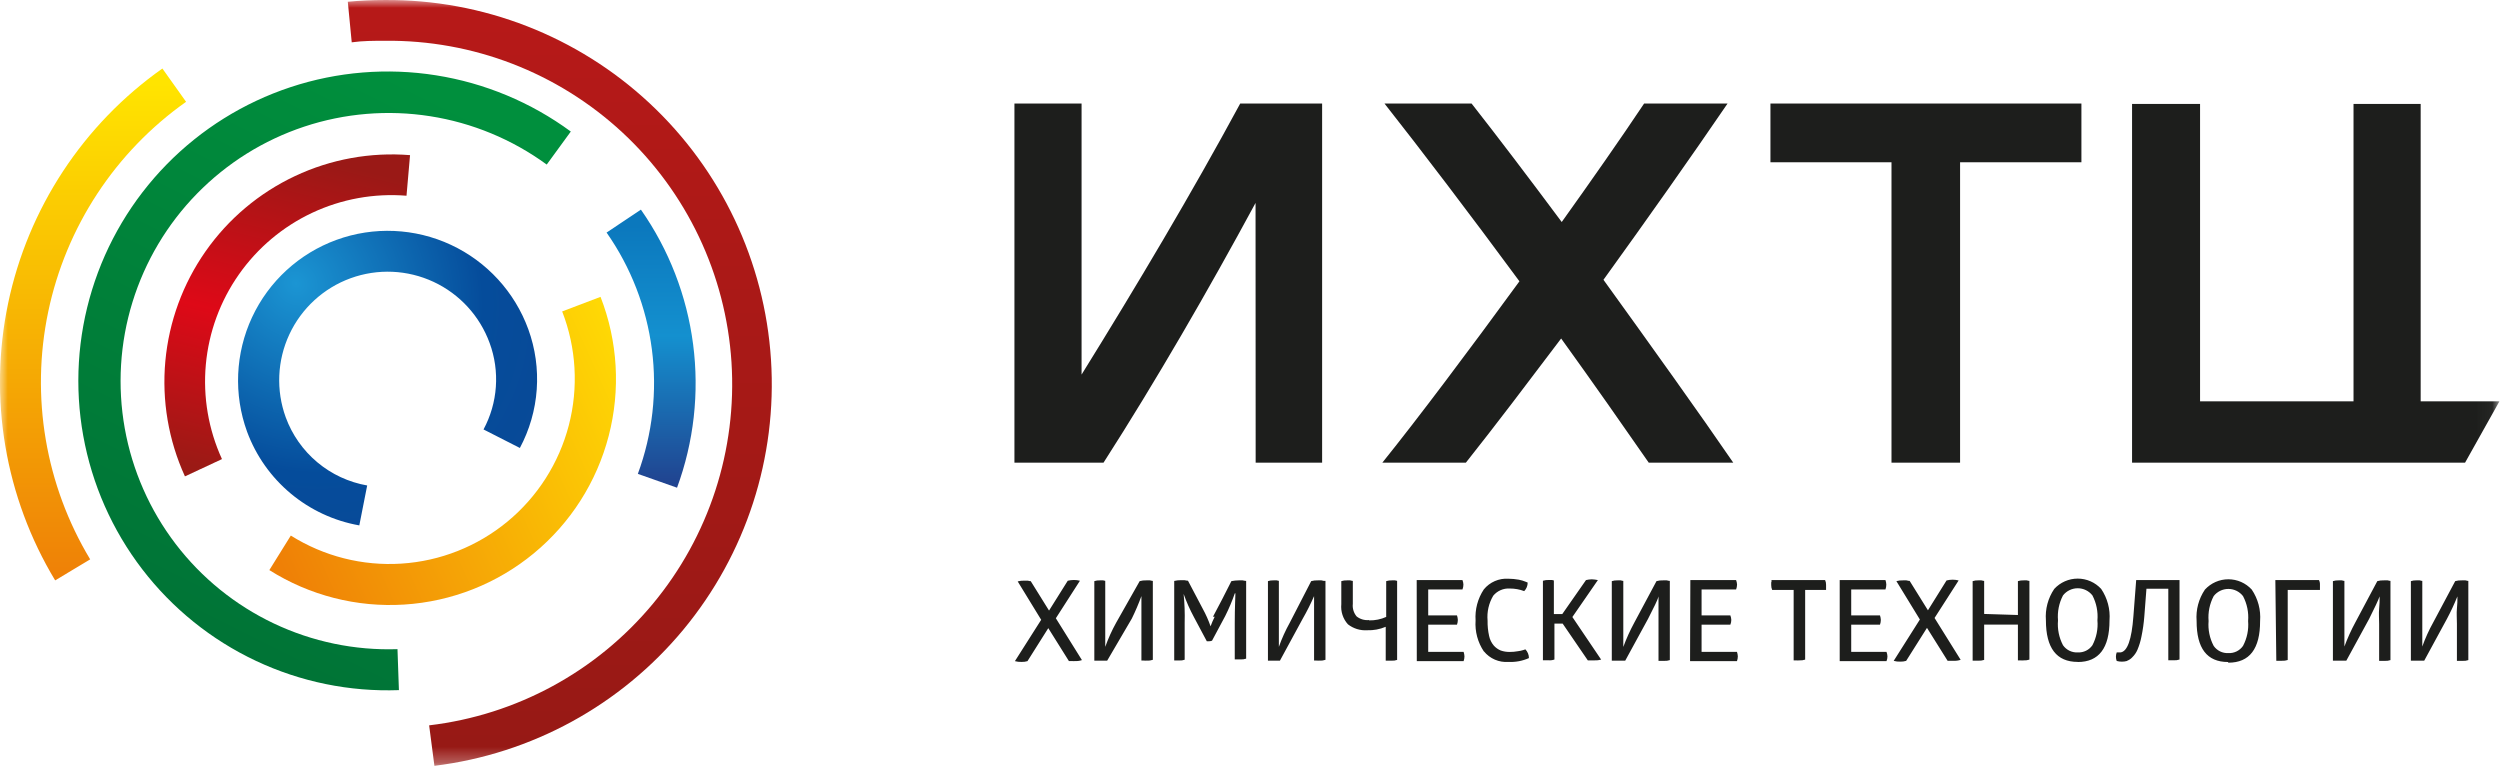
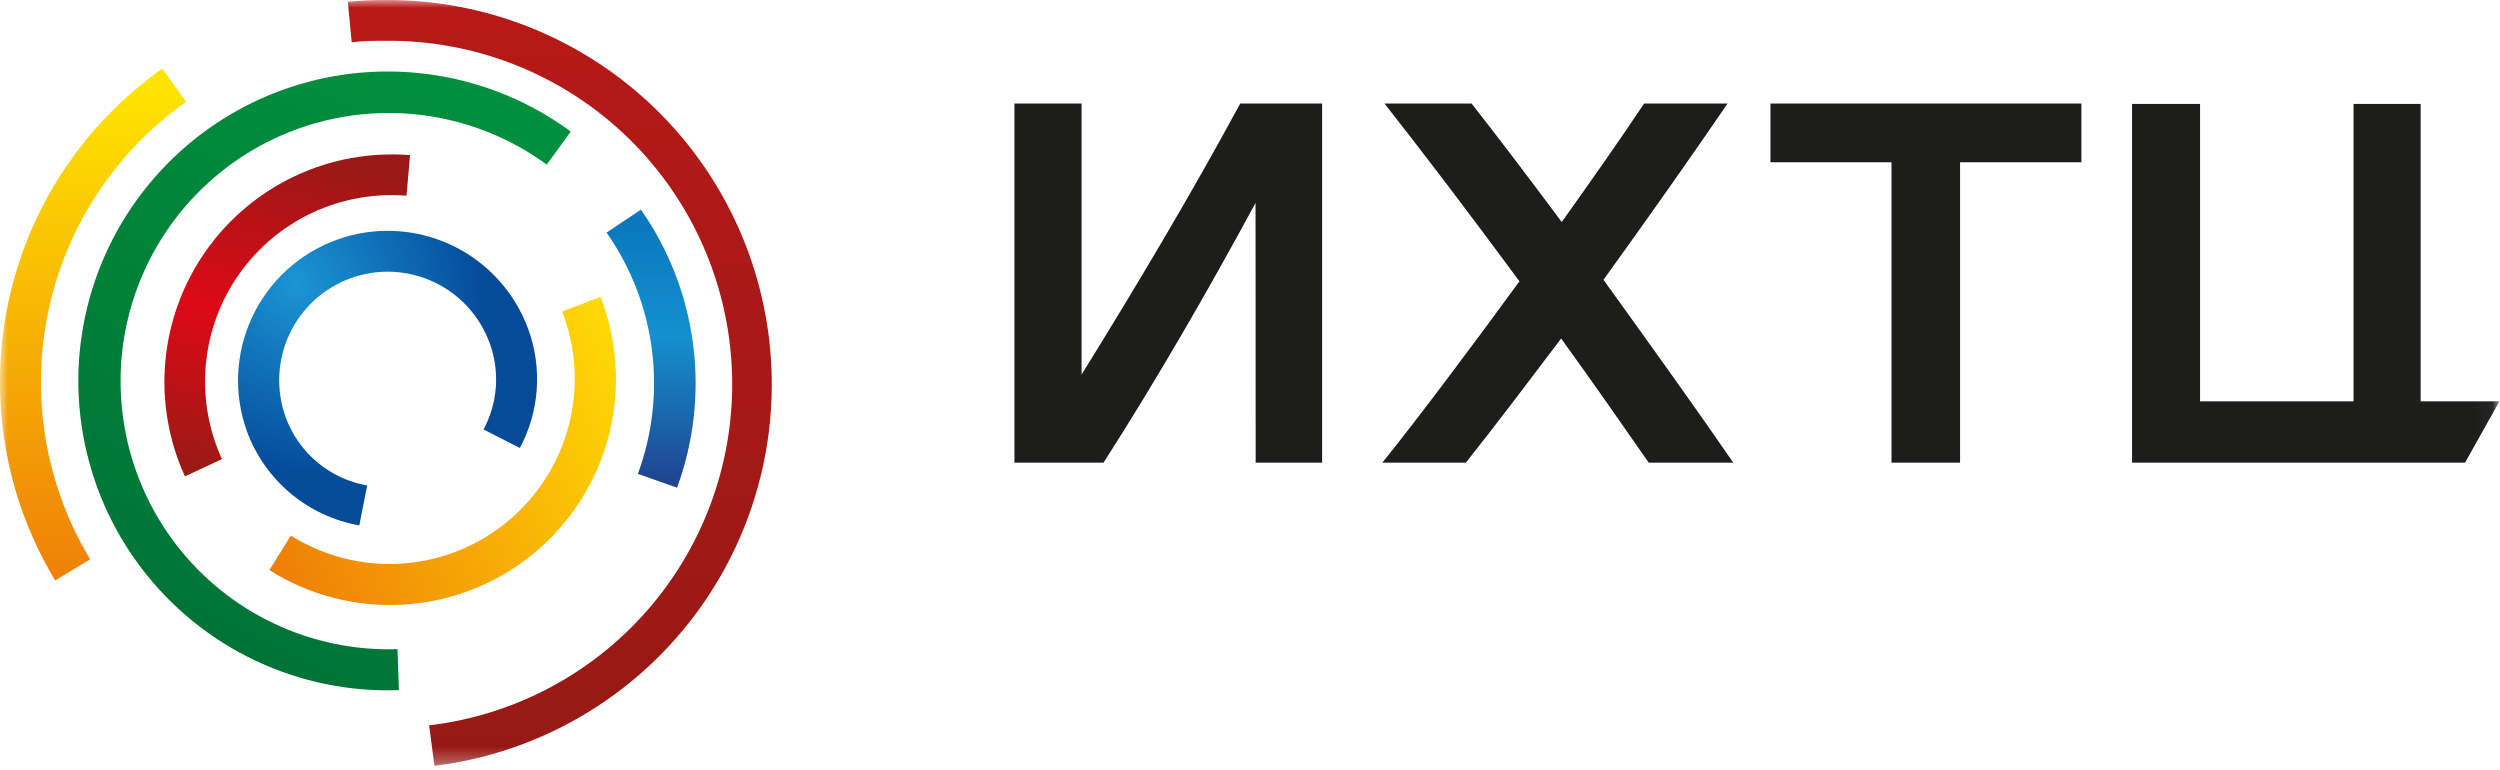
<svg xmlns="http://www.w3.org/2000/svg" width="159" height="49" viewBox="0 0 159 49" fill="none">
  <mask id="mask0_162_142" style="mask-type:luminance" maskUnits="userSpaceOnUse" x="-1" y="0" width="160" height="49">
    <path d="M158.962 0.001H-0V48.706H158.962V0.001Z" fill="white" />
  </mask>
  <g mask="url(#mask0_162_142)">
    <path d="M10.328 4.358L11.835 6.475C7.331 9.658 4.199 14.428 3.067 19.826C1.936 25.224 2.889 30.851 5.735 35.575L3.508 36.912C0.32 31.628 -0.749 25.333 0.516 19.293C1.782 13.253 5.288 7.916 10.328 4.358Z" fill="url(#paint0_linear_162_142)" />
    <path d="M27.629 48.707L27.293 46.132C32.846 45.475 37.935 42.713 41.512 38.415C45.09 34.117 46.883 28.61 46.522 23.029C46.162 17.448 43.675 12.218 39.575 8.416C35.474 4.615 30.072 2.531 24.481 2.594C23.773 2.594 23.066 2.594 22.37 2.692L22.12 0.111C22.901 0.037 23.688 0.001 24.481 0.001C30.718 -0.042 36.736 2.303 41.301 6.554C45.866 10.805 48.633 16.642 49.035 22.868C49.438 29.094 47.445 35.238 43.465 40.042C39.485 44.846 33.819 47.946 27.629 48.707Z" fill="url(#paint1_linear_162_142)" />
    <path d="M36.303 8.366L34.772 10.466C32.578 8.864 30.033 7.809 27.35 7.39C24.666 6.971 21.922 7.199 19.344 8.055C16.766 8.912 14.431 10.372 12.531 12.314C10.632 14.255 9.224 16.623 8.424 19.22C7.624 21.816 7.457 24.566 7.934 27.24C8.412 29.915 9.521 32.436 11.17 34.595C12.819 36.754 14.96 38.487 17.414 39.651C19.868 40.815 22.565 41.376 25.28 41.286L25.371 43.892C22.234 44.006 19.115 43.368 16.275 42.03C13.435 40.692 10.956 38.694 9.045 36.202C7.135 33.711 5.848 30.798 5.293 27.707C4.737 24.617 4.929 21.438 5.853 18.437C6.776 15.436 8.405 12.699 10.601 10.456C12.798 8.213 15.499 6.528 18.48 5.542C21.46 4.556 24.634 4.298 27.734 4.79C30.835 5.281 33.773 6.507 36.303 8.366Z" fill="url(#paint2_linear_162_142)" />
    <path d="M43.056 31.017L40.567 30.138C41.5 27.609 41.806 24.893 41.46 22.22C41.113 19.547 40.125 16.998 38.578 14.791L40.762 13.333C42.544 15.878 43.683 18.817 44.082 21.899C44.482 24.98 44.13 28.113 43.056 31.029V31.017Z" fill="url(#paint3_linear_162_142)" />
    <path d="M26.079 9.867L25.854 12.448C23.793 12.281 21.725 12.656 19.854 13.535C17.984 14.414 16.375 15.768 15.189 17.461C14.002 19.154 13.279 21.128 13.091 23.187C12.903 25.246 13.257 27.318 14.117 29.198L11.762 30.297C10.715 28.003 10.286 25.476 10.516 22.965C10.747 20.455 11.629 18.048 13.076 15.983C14.523 13.919 16.484 12.269 18.765 11.196C21.045 10.123 23.567 9.665 26.079 9.867Z" fill="url(#paint4_linear_162_142)" />
    <path d="M17.13 36.258L18.496 34.062C20.595 35.381 23.056 36.006 25.529 35.846C28.003 35.687 30.363 34.751 32.275 33.172C34.186 31.593 35.551 29.452 36.176 27.053C36.8 24.653 36.653 22.118 35.754 19.807L38.194 18.88C39.294 21.7 39.475 24.795 38.713 27.724C37.951 30.654 36.284 33.268 33.949 35.194C31.615 37.12 28.732 38.259 25.712 38.45C22.692 38.642 19.689 37.874 17.13 36.258Z" fill="url(#paint5_linear_162_142)" />
    <path d="M33.064 28.491L30.752 27.313C31.202 26.477 31.469 25.555 31.536 24.609C31.604 23.662 31.47 22.712 31.143 21.821C30.517 20.101 29.233 18.7 27.574 17.926C25.915 17.153 24.017 17.07 22.297 17.696C20.577 18.323 19.177 19.607 18.403 21.266C17.63 22.925 17.547 24.824 18.173 26.544C18.581 27.657 19.274 28.643 20.183 29.403C21.093 30.164 22.185 30.672 23.353 30.876L22.852 33.415C21.246 33.132 19.743 32.433 18.49 31.388C17.238 30.343 16.281 28.989 15.715 27.459C14.851 25.087 14.965 22.468 16.031 20.18C17.097 17.891 19.029 16.12 21.401 15.255C23.772 14.391 26.39 14.505 28.678 15.571C30.966 16.638 32.737 18.57 33.601 20.942C34.046 22.168 34.229 23.473 34.136 24.774C34.044 26.074 33.678 27.341 33.064 28.491Z" fill="url(#paint6_radial_162_142)" />
    <path d="M79.86 29.424H84.087V6.584H78.878C75.797 12.284 72.326 18.117 68.788 23.823V6.584H64.518V29.424H70.185C73.528 24.213 76.84 18.477 79.853 12.906L79.86 29.424ZM110.234 29.424C108.104 26.312 105.024 22.016 101.98 17.794C104.798 13.889 107.549 9.989 109.873 6.584H104.566C103.059 8.842 101.223 11.466 99.326 14.12C97.228 11.301 95.263 8.714 93.592 6.584H88.053C90.377 9.532 93.543 13.693 96.636 17.891C93.457 22.248 90.181 26.611 87.918 29.424H93.231C95.129 27.032 97.16 24.347 99.289 21.528C101.321 24.347 103.224 27.069 104.859 29.424H110.234ZM124.661 10.319H132.378V6.584H112.6V10.319H120.299V29.424H124.661V10.319ZM158.963 25.525H153.955V6.609H149.684V25.525H139.924V6.609H135.599V29.424H153.558H156.779L158.963 25.525Z" fill="#1D1E1C" />
-     <path d="M154.754 39.584C154.479 40.076 154.247 40.59 154.058 41.121V40.908C154.058 40.761 154.058 40.542 154.058 40.243C154.058 39.944 154.058 39.633 154.058 39.309V36.942H154.021C153.98 36.926 153.937 36.916 153.894 36.911H153.686C153.566 36.907 153.446 36.923 153.332 36.96V42.019H153.363H153.509C153.592 42.025 153.676 42.025 153.759 42.019H153.912H154.04H154.125H154.18L155.626 39.358C155.873 38.894 156.095 38.418 156.291 37.93V38.095C156.291 38.205 156.291 38.406 156.26 38.705C156.23 39.004 156.26 39.315 156.26 39.681V42.031H156.297H156.419C156.488 42.037 156.557 42.037 156.626 42.031C156.748 42.039 156.871 42.023 156.986 41.982V36.942H156.943C156.898 36.927 156.851 36.917 156.803 36.911H156.571C156.429 36.905 156.287 36.922 156.151 36.96L154.754 39.584ZM149.8 39.584C149.531 40.079 149.299 40.593 149.104 41.121V40.908C149.104 40.761 149.104 40.542 149.104 40.243C149.104 39.944 149.104 39.633 149.104 39.309V36.942H149.068C149.026 36.927 148.983 36.917 148.94 36.911H148.732C148.61 36.907 148.489 36.924 148.373 36.96V42.019H148.409H148.549C148.635 42.025 148.721 42.025 148.806 42.019H148.958H149.08H149.165H149.226L150.678 39.358C151.032 38.65 151.258 38.174 151.343 37.93V38.095C151.343 38.205 151.343 38.406 151.313 38.705C151.282 39.004 151.313 39.315 151.313 39.681V42.031H151.35H151.472C151.541 42.037 151.61 42.037 151.679 42.031C151.799 42.039 151.92 42.022 152.033 41.982V36.942H151.996C151.951 36.927 151.904 36.917 151.856 36.911H151.618C151.476 36.905 151.334 36.922 151.197 36.96L149.8 39.584ZM144.773 42.025H144.81C144.85 42.028 144.892 42.028 144.932 42.025C144.999 42.031 145.066 42.031 145.133 42.025C145.257 42.032 145.381 42.016 145.499 41.976V37.521H147.549V37.479C147.549 37.479 147.549 37.418 147.549 37.363C147.552 37.308 147.552 37.253 147.549 37.198C147.555 37.093 147.534 36.987 147.488 36.893H144.712L144.773 42.025ZM141.723 41.536C141.542 41.546 141.36 41.509 141.197 41.429C141.034 41.349 140.893 41.228 140.79 41.079C140.533 40.594 140.421 40.045 140.466 39.498C140.421 38.95 140.533 38.399 140.79 37.912C140.9 37.77 141.042 37.655 141.204 37.576C141.365 37.497 141.543 37.456 141.723 37.456C141.903 37.456 142.08 37.497 142.243 37.576C142.404 37.655 142.546 37.77 142.656 37.912C142.913 38.399 143.025 38.95 142.98 39.498C143.025 40.045 142.913 40.594 142.656 41.079C142.553 41.228 142.412 41.349 142.249 41.429C142.086 41.509 141.905 41.546 141.723 41.536ZM141.723 42.147C143.073 42.147 143.746 41.264 143.742 39.498C143.797 38.79 143.61 38.085 143.211 37.497C143.022 37.291 142.792 37.126 142.536 37.013C142.28 36.9 142.003 36.842 141.723 36.842C141.443 36.842 141.166 36.9 140.91 37.013C140.654 37.126 140.424 37.291 140.234 37.497C139.836 38.083 139.649 38.786 139.704 39.492C139.7 41.233 140.365 42.104 141.699 42.104L141.723 42.147ZM135.287 42.025C135.413 41.976 135.526 41.899 135.617 41.799C135.754 41.665 135.864 41.505 135.94 41.329C136.055 41.058 136.141 40.776 136.196 40.487C136.285 40.062 136.346 39.632 136.379 39.199L136.514 37.442H137.904V41.994H137.953H138.002H138.258C138.38 42.002 138.502 41.985 138.618 41.945V36.893H135.861L135.684 39.199C135.574 40.682 135.3 41.445 134.86 41.494C134.781 41.5 134.701 41.5 134.622 41.494C134.557 41.669 134.557 41.862 134.622 42.037C134.838 42.097 135.066 42.097 135.281 42.037L135.287 42.025ZM132.146 41.494C131.963 41.504 131.781 41.467 131.616 41.387C131.452 41.307 131.311 41.186 131.206 41.036C130.952 40.55 130.842 40.002 130.889 39.456C130.842 38.907 130.952 38.357 131.206 37.869C131.318 37.727 131.459 37.612 131.622 37.533C131.784 37.454 131.962 37.413 132.142 37.413C132.323 37.413 132.501 37.454 132.663 37.533C132.825 37.612 132.968 37.727 133.079 37.869C133.333 38.357 133.443 38.907 133.396 39.456C133.444 40.002 133.333 40.55 133.079 41.036C132.975 41.186 132.835 41.306 132.672 41.386C132.508 41.466 132.327 41.503 132.146 41.494ZM132.146 42.104C133.487 42.104 134.165 41.219 134.165 39.456C134.22 38.748 134.032 38.042 133.634 37.454C133.444 37.248 133.214 37.083 132.957 36.97C132.7 36.857 132.423 36.799 132.142 36.799C131.862 36.799 131.585 36.857 131.328 36.97C131.071 37.083 130.841 37.248 130.651 37.454C130.252 38.04 130.066 38.743 130.12 39.45C130.12 41.215 130.795 42.098 132.146 42.098V42.104ZM126.192 39.047V36.942H126.155L126.015 36.911H125.82C125.698 36.907 125.576 36.923 125.46 36.96V42.019H125.496H125.618C125.687 42.025 125.757 42.025 125.826 42.019C125.95 42.026 126.074 42.009 126.192 41.97V39.724H128.339V42H128.375H128.497C128.569 42.007 128.64 42.007 128.711 42C128.833 42.007 128.955 41.991 129.071 41.951V36.942H129.034L128.9 36.911H128.705C128.581 36.907 128.457 36.924 128.339 36.96V39.114L126.192 39.047ZM122.617 38.815L121.452 36.942H121.397L121.244 36.911H121.03C120.889 36.907 120.747 36.923 120.61 36.96L122.104 39.401L120.439 42.031C120.578 42.07 120.722 42.087 120.866 42.08C120.99 42.083 121.113 42.066 121.232 42.031L122.556 39.932L123.867 42.025H123.916H124.063C124.134 42.031 124.205 42.031 124.276 42.025C124.419 42.032 124.562 42.011 124.697 41.964L123.038 39.303L124.569 36.917C124.444 36.884 124.314 36.867 124.185 36.868C124.055 36.869 123.926 36.885 123.8 36.917L122.617 38.815ZM117.005 42.049H119.981C120.022 41.952 120.042 41.849 120.042 41.744C120.038 41.646 120.017 41.549 119.981 41.457H117.737V39.73H119.567C119.602 39.632 119.621 39.529 119.622 39.425C119.616 39.328 119.598 39.231 119.567 39.138H117.737V37.491H119.915C119.951 37.389 119.969 37.282 119.969 37.173C119.965 37.078 119.947 36.983 119.915 36.893H117.005V42.049ZM112.679 36.935C112.665 36.973 112.655 37.012 112.649 37.051C112.643 37.104 112.643 37.157 112.649 37.21C112.647 37.317 112.668 37.423 112.71 37.521H114.076V42H114.113H114.235C114.304 42.007 114.373 42.007 114.442 42C114.567 42.007 114.691 41.991 114.808 41.951V37.521H116.138V37.479V37.369C116.142 37.312 116.142 37.255 116.138 37.198C116.142 37.093 116.121 36.989 116.077 36.893H112.649L112.679 36.935ZM107.488 42.049H110.471C110.506 41.951 110.525 41.848 110.526 41.744C110.521 41.646 110.502 41.55 110.471 41.457H108.22V39.73H110.05C110.09 39.633 110.111 39.53 110.111 39.425C110.106 39.327 110.086 39.23 110.05 39.138H108.22V37.491H110.416C110.454 37.389 110.475 37.282 110.477 37.173C110.47 37.078 110.45 36.983 110.416 36.893H107.506L107.488 42.049ZM103.937 39.608C103.669 40.103 103.436 40.617 103.242 41.146V40.932C103.242 40.786 103.242 40.566 103.242 40.267C103.242 39.968 103.242 39.657 103.242 39.334V36.942H103.205C103.164 36.927 103.121 36.917 103.077 36.911H102.87C102.748 36.907 102.626 36.923 102.51 36.96V42.019H102.547H102.687C102.77 42.025 102.854 42.025 102.937 42.019H103.096H103.218H103.303H103.364L104.816 39.358C105.17 38.65 105.426 38.174 105.481 37.93V38.095C105.481 38.205 105.481 38.406 105.481 38.705C105.481 39.004 105.481 39.315 105.481 39.681V42.031H105.517C105.558 42.036 105.599 42.036 105.639 42.031C105.709 42.037 105.778 42.037 105.847 42.031C105.967 42.039 106.087 42.022 106.201 41.982V36.942H106.146C106.1 36.926 106.053 36.916 106.006 36.911H105.774C105.632 36.905 105.49 36.922 105.353 36.96L103.937 39.608ZM98.826 39.053V36.917L98.703 36.887H98.508C98.38 36.882 98.253 36.899 98.13 36.935V41.994H98.167H98.307C98.37 42 98.433 42 98.496 41.994C98.62 42.004 98.745 41.988 98.862 41.945V39.663H99.387L100.985 42H101.034H101.186C101.259 42.006 101.333 42.006 101.406 42C101.55 42.008 101.694 41.991 101.833 41.951L100.003 39.242L101.625 36.893C101.497 36.866 101.366 36.849 101.235 36.844C101.112 36.847 100.989 36.864 100.869 36.893L99.362 39.053H98.826ZM94.378 41.427C94.564 41.656 94.803 41.836 95.073 41.953C95.344 42.07 95.64 42.12 95.934 42.098C96.382 42.121 96.83 42.037 97.24 41.854C97.24 41.646 97.159 41.447 97.014 41.298L96.892 41.341C96.77 41.38 96.646 41.406 96.52 41.42C96.354 41.45 96.187 41.464 96.019 41.463C95.825 41.467 95.63 41.436 95.446 41.372C95.278 41.302 95.128 41.196 95.007 41.06C94.858 40.885 94.755 40.675 94.708 40.45C94.636 40.128 94.603 39.798 94.61 39.468C94.561 38.916 94.687 38.363 94.97 37.887C95.097 37.734 95.258 37.612 95.44 37.533C95.622 37.453 95.821 37.418 96.019 37.43C96.334 37.428 96.646 37.484 96.94 37.595C97.082 37.45 97.162 37.254 97.16 37.051L97.026 36.996C96.887 36.938 96.741 36.895 96.593 36.868C96.375 36.829 96.155 36.808 95.934 36.807C95.639 36.788 95.343 36.839 95.071 36.957C94.799 37.075 94.56 37.256 94.372 37.485C93.984 38.068 93.8 38.763 93.847 39.462C93.798 40.162 93.985 40.858 94.378 41.439V41.427ZM90.108 42.049H93.085C93.121 41.951 93.139 41.848 93.14 41.744C93.134 41.646 93.116 41.55 93.085 41.457H90.834V39.73H92.664C92.699 39.632 92.718 39.529 92.719 39.425C92.714 39.328 92.695 39.231 92.664 39.138H90.834V37.491H93.012C93.053 37.39 93.074 37.282 93.073 37.173C93.069 37.077 93.048 36.982 93.012 36.893H90.102L90.108 42.049ZM87.058 39.437C86.78 39.461 86.502 39.379 86.283 39.206C86.19 39.096 86.121 38.968 86.079 38.831C86.037 38.693 86.023 38.549 86.039 38.406V36.942H86.002L85.868 36.911H85.673C85.549 36.906 85.425 36.923 85.307 36.96V38.424C85.284 38.656 85.309 38.889 85.382 39.11C85.454 39.331 85.572 39.534 85.728 39.706C86.075 39.977 86.509 40.112 86.948 40.084C87.354 40.098 87.757 40.023 88.132 39.864V42.019H88.168H88.296C88.365 42.025 88.435 42.025 88.504 42.019C88.624 42.026 88.744 42.01 88.857 41.97V36.942L88.723 36.911H88.528C88.404 36.907 88.28 36.924 88.162 36.96V39.236C87.825 39.388 87.458 39.463 87.088 39.456L87.058 39.437ZM82.031 39.602C81.757 40.094 81.524 40.609 81.336 41.14V40.926C81.336 40.78 81.336 40.56 81.336 40.261C81.336 39.962 81.336 39.651 81.336 39.328V36.942C81.293 36.926 81.248 36.916 81.201 36.911H80.994C80.874 36.907 80.755 36.923 80.641 36.96V42.019H80.671H80.817C80.901 42.025 80.984 42.025 81.067 42.019H81.135H81.263H81.348H81.403L82.848 39.358C83.117 38.89 83.359 38.407 83.575 37.912V38.077C83.575 38.187 83.575 38.388 83.575 38.687C83.575 38.986 83.575 39.297 83.575 39.663V42.012H83.611H83.733C83.802 42.019 83.872 42.019 83.941 42.012C84.063 42.021 84.185 42.004 84.3 41.964V36.942H84.185C84.139 36.927 84.092 36.917 84.044 36.911H83.812C83.671 36.905 83.529 36.922 83.392 36.96L82.031 39.602ZM77.255 39.224C77.155 39.422 77.068 39.626 76.992 39.834C76.859 39.451 76.694 39.079 76.498 38.723L75.553 36.929H75.492L75.327 36.899H75.12C74.971 36.897 74.824 36.913 74.68 36.948V42.006H74.717H74.833C74.889 42.012 74.947 42.012 75.004 42.006C75.12 42.014 75.236 41.998 75.345 41.958V39.602C75.362 38.991 75.34 38.38 75.278 37.772C75.457 38.278 75.676 38.769 75.931 39.242L76.754 40.786C76.776 40.791 76.799 40.791 76.822 40.786H76.864C76.939 40.787 77.013 40.775 77.084 40.749L77.926 39.175C78.16 38.709 78.364 38.228 78.535 37.735H78.572C78.572 37.948 78.53 38.589 78.53 39.645V41.939H78.572H78.7C78.765 41.945 78.83 41.945 78.896 41.939C79.018 41.947 79.14 41.93 79.255 41.89V36.942H79.201L79.03 36.911H78.78C78.624 36.913 78.469 36.929 78.316 36.96C77.919 37.753 77.529 38.51 77.145 39.224H77.255ZM70.989 39.602C70.715 40.094 70.483 40.609 70.294 41.14V40.926C70.294 40.78 70.294 40.56 70.294 40.261C70.294 39.962 70.294 39.651 70.294 39.328V36.942C70.251 36.926 70.206 36.916 70.16 36.911H69.953C69.833 36.907 69.713 36.923 69.599 36.96V42.019C69.647 42.023 69.696 42.023 69.745 42.019C69.828 42.025 69.912 42.025 69.995 42.019H70.148H70.276H70.361H70.416L71.984 39.34C72.212 38.875 72.416 38.398 72.594 37.912V38.077C72.594 38.187 72.594 38.388 72.594 38.687C72.594 38.986 72.594 39.297 72.594 39.663V42.012H72.63H72.752C72.821 42.019 72.891 42.019 72.96 42.012C73.082 42.021 73.205 42.004 73.32 41.964V36.942H73.277C73.231 36.927 73.184 36.917 73.137 36.911H72.905C72.763 36.905 72.621 36.922 72.484 36.96L70.989 39.602ZM66.719 38.833L65.554 36.96H65.511L65.359 36.929H65.145C65.003 36.924 64.862 36.941 64.725 36.978L66.219 39.419L64.548 42.049C64.689 42.088 64.835 42.105 64.981 42.098C65.105 42.101 65.228 42.085 65.347 42.049L66.671 39.95L67.982 42.043H68.031H68.177C68.248 42.05 68.32 42.05 68.391 42.043C68.534 42.05 68.677 42.029 68.811 41.982L67.152 39.321L68.684 36.935C68.558 36.902 68.429 36.886 68.299 36.887C68.168 36.887 68.037 36.904 67.909 36.935L66.719 38.833Z" fill="#1D1E1C" />
  </g>
  <defs>
    <linearGradient id="paint0_linear_162_142" x1="3.581" y1="5.34" x2="3.581" y2="37.772" gradientUnits="userSpaceOnUse">
      <stop stop-color="#FFE400" />
      <stop offset="1" stop-color="#EE7D07" />
    </linearGradient>
    <linearGradient id="paint1_linear_162_142" x1="35.409" y1="-0.231" x2="35.409" y2="48.975" gradientUnits="userSpaceOnUse">
      <stop stop-color="#B71918" />
      <stop offset="1" stop-color="#961915" />
    </linearGradient>
    <linearGradient id="paint2_linear_162_142" x1="12.351" y1="40.933" x2="29.43" y2="6.764" gradientUnits="userSpaceOnUse">
      <stop stop-color="#007336" />
      <stop offset="1" stop-color="#008F3D" />
    </linearGradient>
    <linearGradient id="paint3_linear_162_142" x1="43.385" y1="14.328" x2="43.385" y2="31.947" gradientUnits="userSpaceOnUse">
      <stop stop-color="#0B78BD" />
      <stop offset="0.4" stop-color="#1490CF" />
      <stop offset="1" stop-color="#223A88" />
    </linearGradient>
    <linearGradient id="paint4_linear_162_142" x1="22.802" y1="10.771" x2="17.892" y2="30.988" gradientUnits="userSpaceOnUse">
      <stop stop-color="#9A1916" />
      <stop offset="0.52" stop-color="#DE0917" />
      <stop offset="1" stop-color="#9B1A15" />
    </linearGradient>
    <linearGradient id="paint5_linear_162_142" x1="40.442" y1="23.261" x2="16.92" y2="33.802" gradientUnits="userSpaceOnUse">
      <stop stop-color="#FFDA05" />
      <stop offset="1" stop-color="#EF8006" />
    </linearGradient>
    <radialGradient id="paint6_radial_162_142" cx="0" cy="0" r="1" gradientUnits="userSpaceOnUse" gradientTransform="translate(18.849 18.027) rotate(49.115) scale(25.189 22.595)">
      <stop stop-color="#1B95D3" />
      <stop offset="0.5" stop-color="#054C9B" />
      <stop offset="1" stop-color="#0C4692" />
    </radialGradient>
  </defs>
</svg>